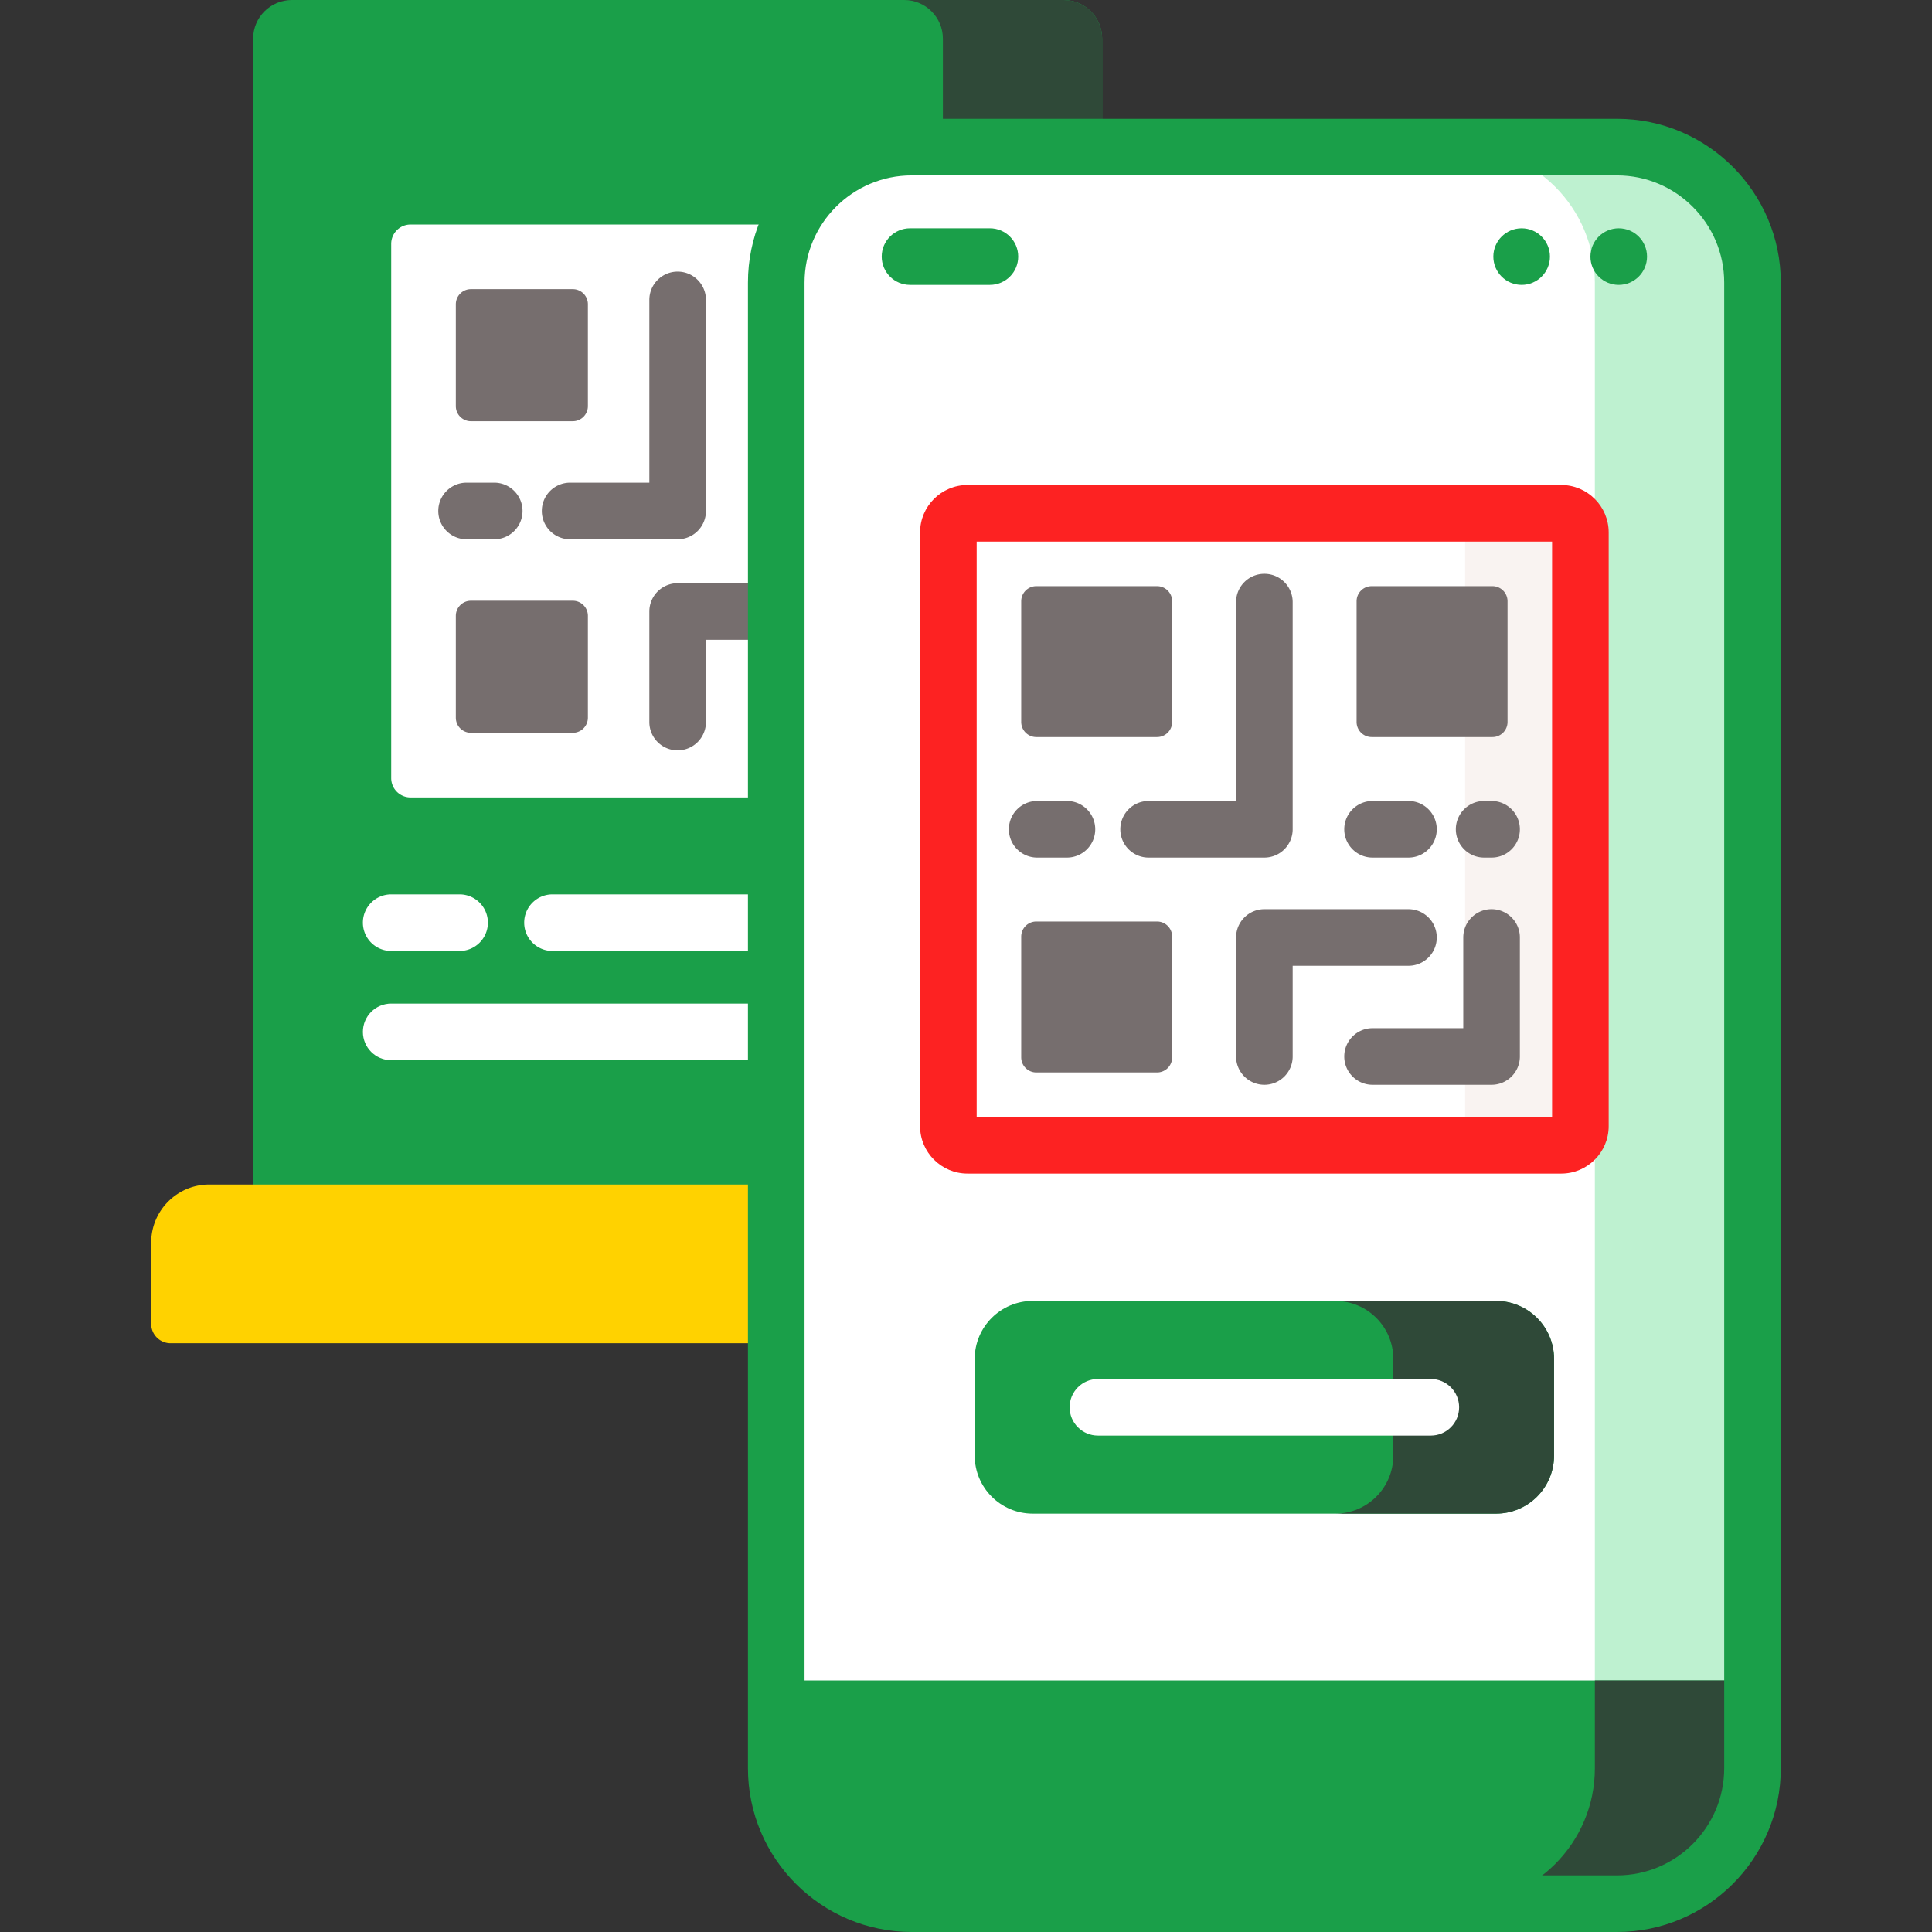
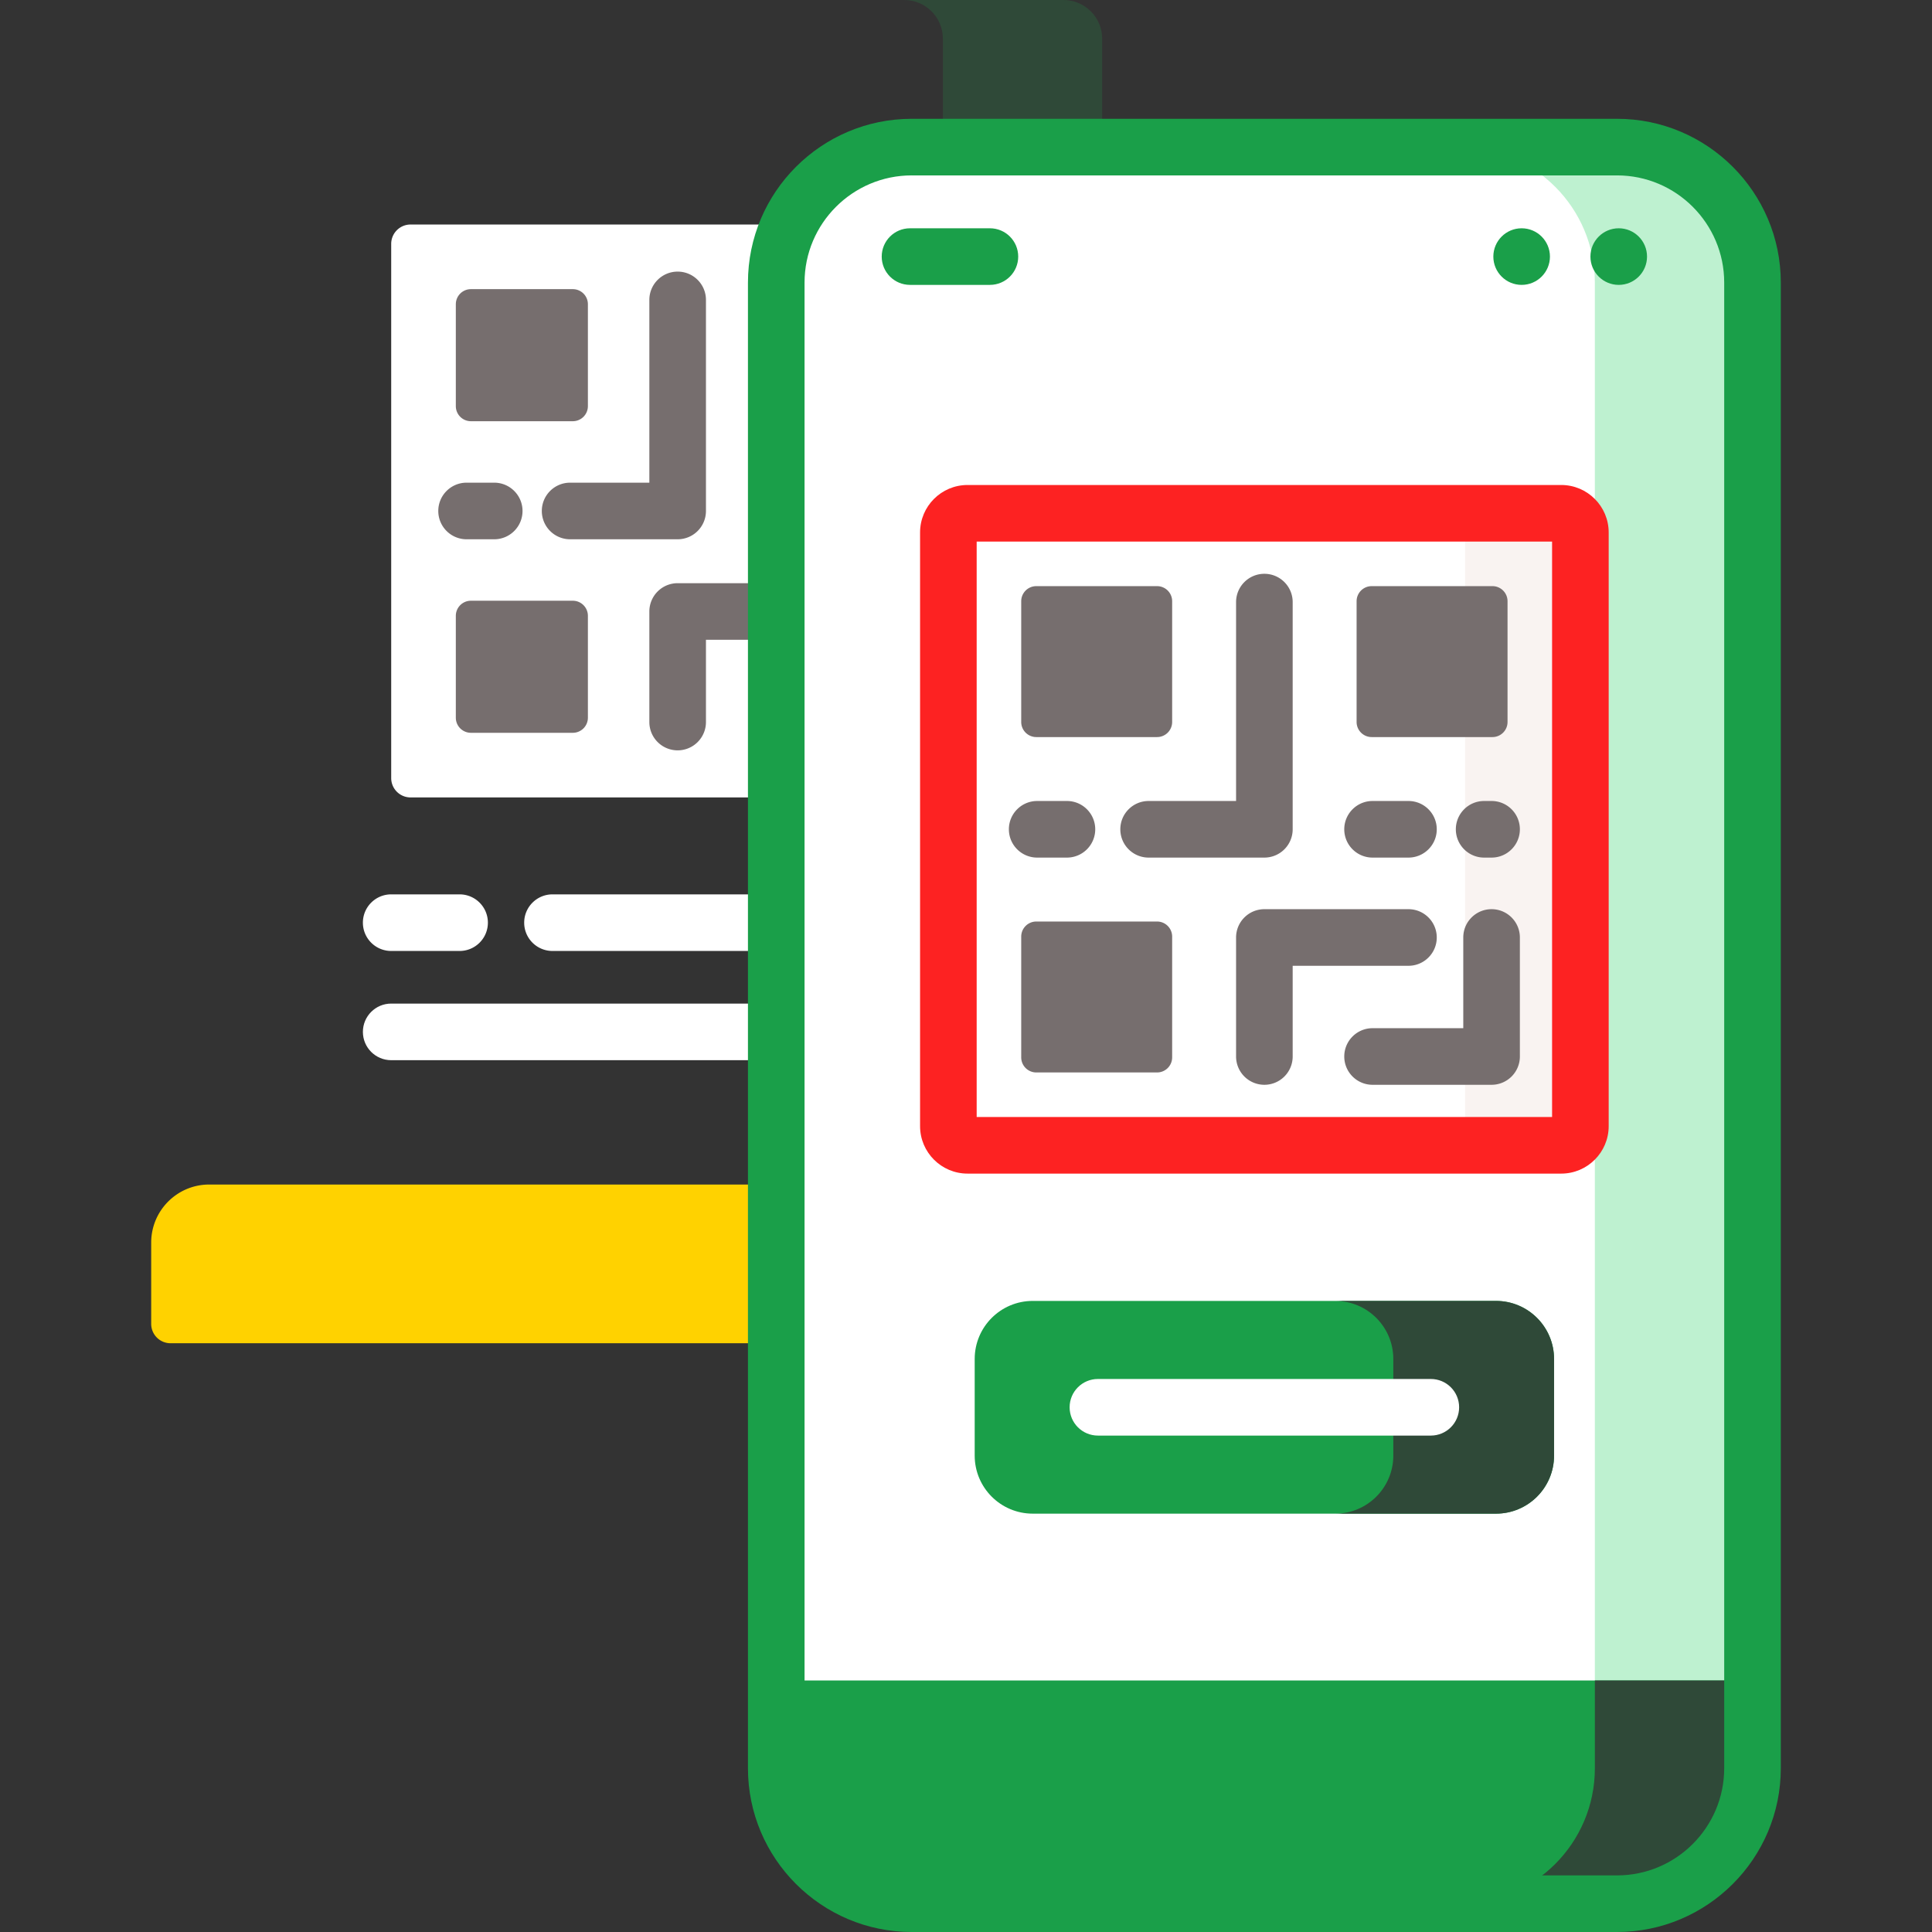
<svg xmlns="http://www.w3.org/2000/svg" width="512" height="512" x="0" y="0" viewBox="0 0 512 512" style="enable-background:new 0 0 512 512" xml:space="preserve" class="">
  <rect x="0" y="0" width="512" height="512" fill="#333333" stroke="none" />
  <g>
-     <path fill="#1a9f49" d="M206.74 74.888c0-19.233 15.647-34.879 34.879-34.879h50.468v-29.75C292.087 4.593 287.495 0 281.829 0H77.341c-5.666 0-10.259 4.593-10.259 10.259v304.68H206.74z" opacity="1" data-original="#0ed2b3" class="" />
    <path fill="#2f4938" d="M281.829 0h-42.213c5.666 0 10.259 4.593 10.259 10.258v29.75h42.213v-29.75C292.087 4.593 287.495 0 281.829 0z" opacity="1" data-original="#0ab69f" class="" />
    <path fill="#ffffff" d="M206.74 237.016h-60.324c-4.142 0-7.5 3.357-7.5 7.5s3.358 7.5 7.5 7.5h60.324zM206.74 74.888a34.667 34.667 0 0 1 3.588-15.388H108.801a5.129 5.129 0 0 0-5.129 5.129v141.569a5.129 5.129 0 0 0 5.129 5.129h97.939zM121.795 252.016h-18.124c-4.142 0-7.5-3.357-7.5-7.5s3.358-7.5 7.5-7.5h18.124c4.142 0 7.5 3.357 7.5 7.5s-3.358 7.5-7.5 7.5z" opacity="1" data-original="#ffffff" class="" />
    <path fill="#766e6e" d="M151.798 111.627h-27a4 4 0 0 1-4-4v-27a4 4 0 0 1 4-4h27a4 4 0 0 1 4 4v27a4 4 0 0 1-4 4zM151.798 194.2h-27a4 4 0 0 1-4-4v-27a4 4 0 0 1 4-4h27a4 4 0 0 1 4 4v27a4 4 0 0 1-4 4z" opacity="1" data-original="#766e6e" class="" />
    <path fill="#766e6e" d="M179.585 142.913h-28.498c-4.142 0-7.5-3.357-7.5-7.5s3.358-7.5 7.5-7.5h20.998V79.478c0-4.143 3.358-7.5 7.5-7.5s7.5 3.357 7.5 7.5v55.936a7.5 7.5 0 0 1-7.5 7.499zM130.974 142.913h-7.325c-4.142 0-7.5-3.357-7.5-7.5s3.358-7.5 7.5-7.5h7.325c4.142 0 7.5 3.357 7.5 7.5s-3.358 7.5-7.5 7.5zM206.74 154.628a7.54 7.54 0 0 0-1.026-.078h-26.129a7.5 7.5 0 0 0-7.5 7.5v29.3c0 4.143 3.358 7.5 7.5 7.5s7.5-3.357 7.5-7.5v-21.8h18.629c.349 0 .69-.032 1.026-.078z" opacity="1" data-original="#766e6e" class="" />
    <path fill="#ffffff" d="M206.74 265.961H103.671c-4.142 0-7.5 3.357-7.5 7.5s3.358 7.5 7.5 7.5H206.74z" opacity="1" data-original="#ffffff" class="" />
    <path fill="#ffd200" d="M206.74 313.913H55.456c-8.499 0-15.388 6.889-15.388 15.388v21.543a5.129 5.129 0 0 0 5.129 5.129H206.74z" opacity="1" data-original="#ffd15b" class="" />
    <path fill="#ffffff" d="M464.432 446.366V74.888c0-19.83-16.075-35.905-35.905-35.905H241.619c-19.83 0-35.905 16.075-35.905 35.905v371.478z" opacity="1" data-original="#dff6fd" class="" />
    <path fill="#bef1d0" d="M428.527 38.983H386.75c19.83 0 35.905 16.075 35.905 35.905v371.478h41.777V74.888c0-19.83-16.075-35.905-35.905-35.905z" opacity="1" data-original="#c8effe" class="" />
    <path fill="#1a9f49" d="M205.714 468.595c0 19.83 16.075 35.905 35.905 35.905h186.908c19.83 0 35.905-16.075 35.905-35.905V445.34H205.714z" opacity="1" data-original="#8379c1" class="" />
    <path fill="#2f4938" d="M422.655 445.34v23.255c0 19.83-16.075 35.905-35.905 35.905h41.777c19.83 0 35.905-16.075 35.905-35.905V445.34z" opacity="1" data-original="#6e61b6" class="" />
    <path fill="#1a9f49" d="M396.453 401.133H273.692c-8.499 0-15.388-6.889-15.388-15.388v-25.601c0-8.499 6.889-15.388 15.388-15.388h122.761c8.499 0 15.388 6.889 15.388 15.388v25.601c0 8.499-6.889 15.388-15.388 15.388z" opacity="1" data-original="#0ed2b3" class="" />
-     <path fill="#2f4938" d="M396.453 344.757h-42.598c8.498 0 15.388 6.889 15.388 15.388v25.601c0 8.499-6.889 15.388-15.388 15.388h42.598c8.499 0 15.388-6.889 15.388-15.388v-25.601c0-8.499-6.889-15.388-15.388-15.388z" opacity="1" data-original="#0ab69f" class="" />
+     <path fill="#2f4938" d="M396.453 344.757h-42.598c8.498 0 15.388 6.889 15.388 15.388v25.601c0 8.499-6.889 15.388-15.388 15.388h42.598c8.499 0 15.388-6.889 15.388-15.388v-25.601c0-8.499-6.889-15.388-15.388-15.388" opacity="1" data-original="#0ab69f" class="" />
    <path fill="#ffffff" d="M379.185 380.445h-88.224c-4.142 0-7.5-3.357-7.5-7.5s3.358-7.5 7.5-7.5h88.224c4.142 0 7.5 3.357 7.5 7.5s-3.358 7.5-7.5 7.5z" opacity="1" data-original="#ffffff" class="" />
    <path fill="#1a9f49" d="M262.337 75.497h-21.173c-4.142 0-7.5-3.357-7.5-7.5s3.358-7.5 7.5-7.5h21.173c4.142 0 7.5 3.357 7.5 7.5s-3.358 7.5-7.5 7.5z" opacity="1" data-original="#8379c1" class="" />
    <path fill="#1a9f49" d="M362.771 480.711h-55.396c-4.142 0-7.5-3.357-7.5-7.5s3.358-7.5 7.5-7.5h55.396c4.142 0 7.5 3.357 7.5 7.5s-3.358 7.5-7.5 7.5z" opacity="1" data-original="#54469c" class="" />
    <path fill="#ffffff" d="M413.742 303.517H256.403a5.075 5.075 0 0 1-5.075-5.075v-157.34a5.075 5.075 0 0 1 5.075-5.075h157.339a5.075 5.075 0 0 1 5.075 5.075v157.339a5.074 5.074 0 0 1-5.075 5.076z" opacity="1" data-original="#ffffff" class="" />
    <path fill="#f9f3f1" d="M413.742 136.027h-30.546a5.075 5.075 0 0 1 5.075 5.075v157.339a5.075 5.075 0 0 1-5.075 5.075h30.546a5.075 5.075 0 0 0 5.075-5.075V141.102a5.074 5.074 0 0 0-5.075-5.075z" opacity="1" data-original="#f9f3f1" class="" />
    <path fill="#fd2222" d="M413.743 311.017h-157.34c-6.934 0-12.575-5.642-12.575-12.575V141.103c0-6.934 5.641-12.575 12.575-12.575h157.339c6.934 0 12.575 5.642 12.575 12.575v157.339c.001 6.933-5.64 12.575-12.574 12.575zm-154.915-15h152.49v-152.49h-152.49z" opacity="1" data-original="#99e6fc" class="" />
    <path fill="#766e6e" d="M306.633 195.332h-32a4 4 0 0 1-4-4v-32a4 4 0 0 1 4-4h32a4 4 0 0 1 4 4v32a4 4 0 0 1-4 4zM395.513 195.332h-32a4 4 0 0 1-4-4v-32a4 4 0 0 1 4-4h32a4 4 0 0 1 4 4v32a4 4 0 0 1-4 4zM306.633 284.212h-32a4 4 0 0 1-4-4v-32a4 4 0 0 1 4-4h32a4 4 0 0 1 4 4v32a4 4 0 0 1-4 4zM395.282 287.481h-31.538c-4.142 0-7.5-3.357-7.5-7.5s3.358-7.5 7.5-7.5h24.038v-24.038c0-4.143 3.358-7.5 7.5-7.5s7.5 3.357 7.5 7.5v31.538a7.5 7.5 0 0 1-7.5 7.5z" opacity="1" data-original="#766e6e" class="" />
    <path fill="#766e6e" d="M335.073 227.271h-30.675c-4.142 0-7.5-3.357-7.5-7.5s3.358-7.5 7.5-7.5h23.175v-52.709c0-4.143 3.358-7.5 7.5-7.5s7.5 3.357 7.5 7.5v60.209a7.5 7.5 0 0 1-7.5 7.5zM282.748 227.271h-7.885c-4.142 0-7.5-3.357-7.5-7.5s3.358-7.5 7.5-7.5h7.885c4.142 0 7.5 3.357 7.5 7.5s-3.357 7.5-7.5 7.5zM373.256 227.271h-9.512c-4.142 0-7.5-3.357-7.5-7.5s3.358-7.5 7.5-7.5h9.512c4.142 0 7.5 3.357 7.5 7.5s-3.358 7.5-7.5 7.5zM395.282 227.271h-1.97c-4.142 0-7.5-3.357-7.5-7.5s3.358-7.5 7.5-7.5h1.97c4.142 0 7.5 3.357 7.5 7.5s-3.358 7.5-7.5 7.5zM335.073 287.481a7.5 7.5 0 0 1-7.5-7.5v-31.538a7.5 7.5 0 0 1 7.5-7.5h38.184c4.142 0 7.5 3.357 7.5 7.5s-3.358 7.5-7.5 7.5h-30.684v24.038a7.5 7.5 0 0 1-7.5 7.5z" opacity="1" data-original="#766e6e" class="" />
    <path fill="#1a9f49" d="M428.527 512H241.619c-23.934 0-43.405-19.472-43.405-43.405V74.888c0-23.934 19.472-43.405 43.405-43.405h186.908c23.934 0 43.405 19.472 43.405 43.405v393.707c0 23.933-19.472 43.405-43.405 43.405zM241.619 46.482c-15.663 0-28.405 12.742-28.405 28.405v393.707c0 15.663 12.743 28.405 28.405 28.405h186.908c15.663 0 28.405-12.742 28.405-28.405V74.888c0-15.663-12.743-28.405-28.405-28.405H241.619z" opacity="1" data-original="#54469c" class="" />
    <g fill="#8379c1">
      <circle cx="403.25" cy="67.998" r="7.5" fill="#1a9f49" opacity="1" data-original="#8379c1" class="" />
      <circle cx="428.98" cy="67.998" r="7.5" fill="#1a9f49" opacity="1" data-original="#8379c1" class="" />
    </g>
  </g>
</svg>